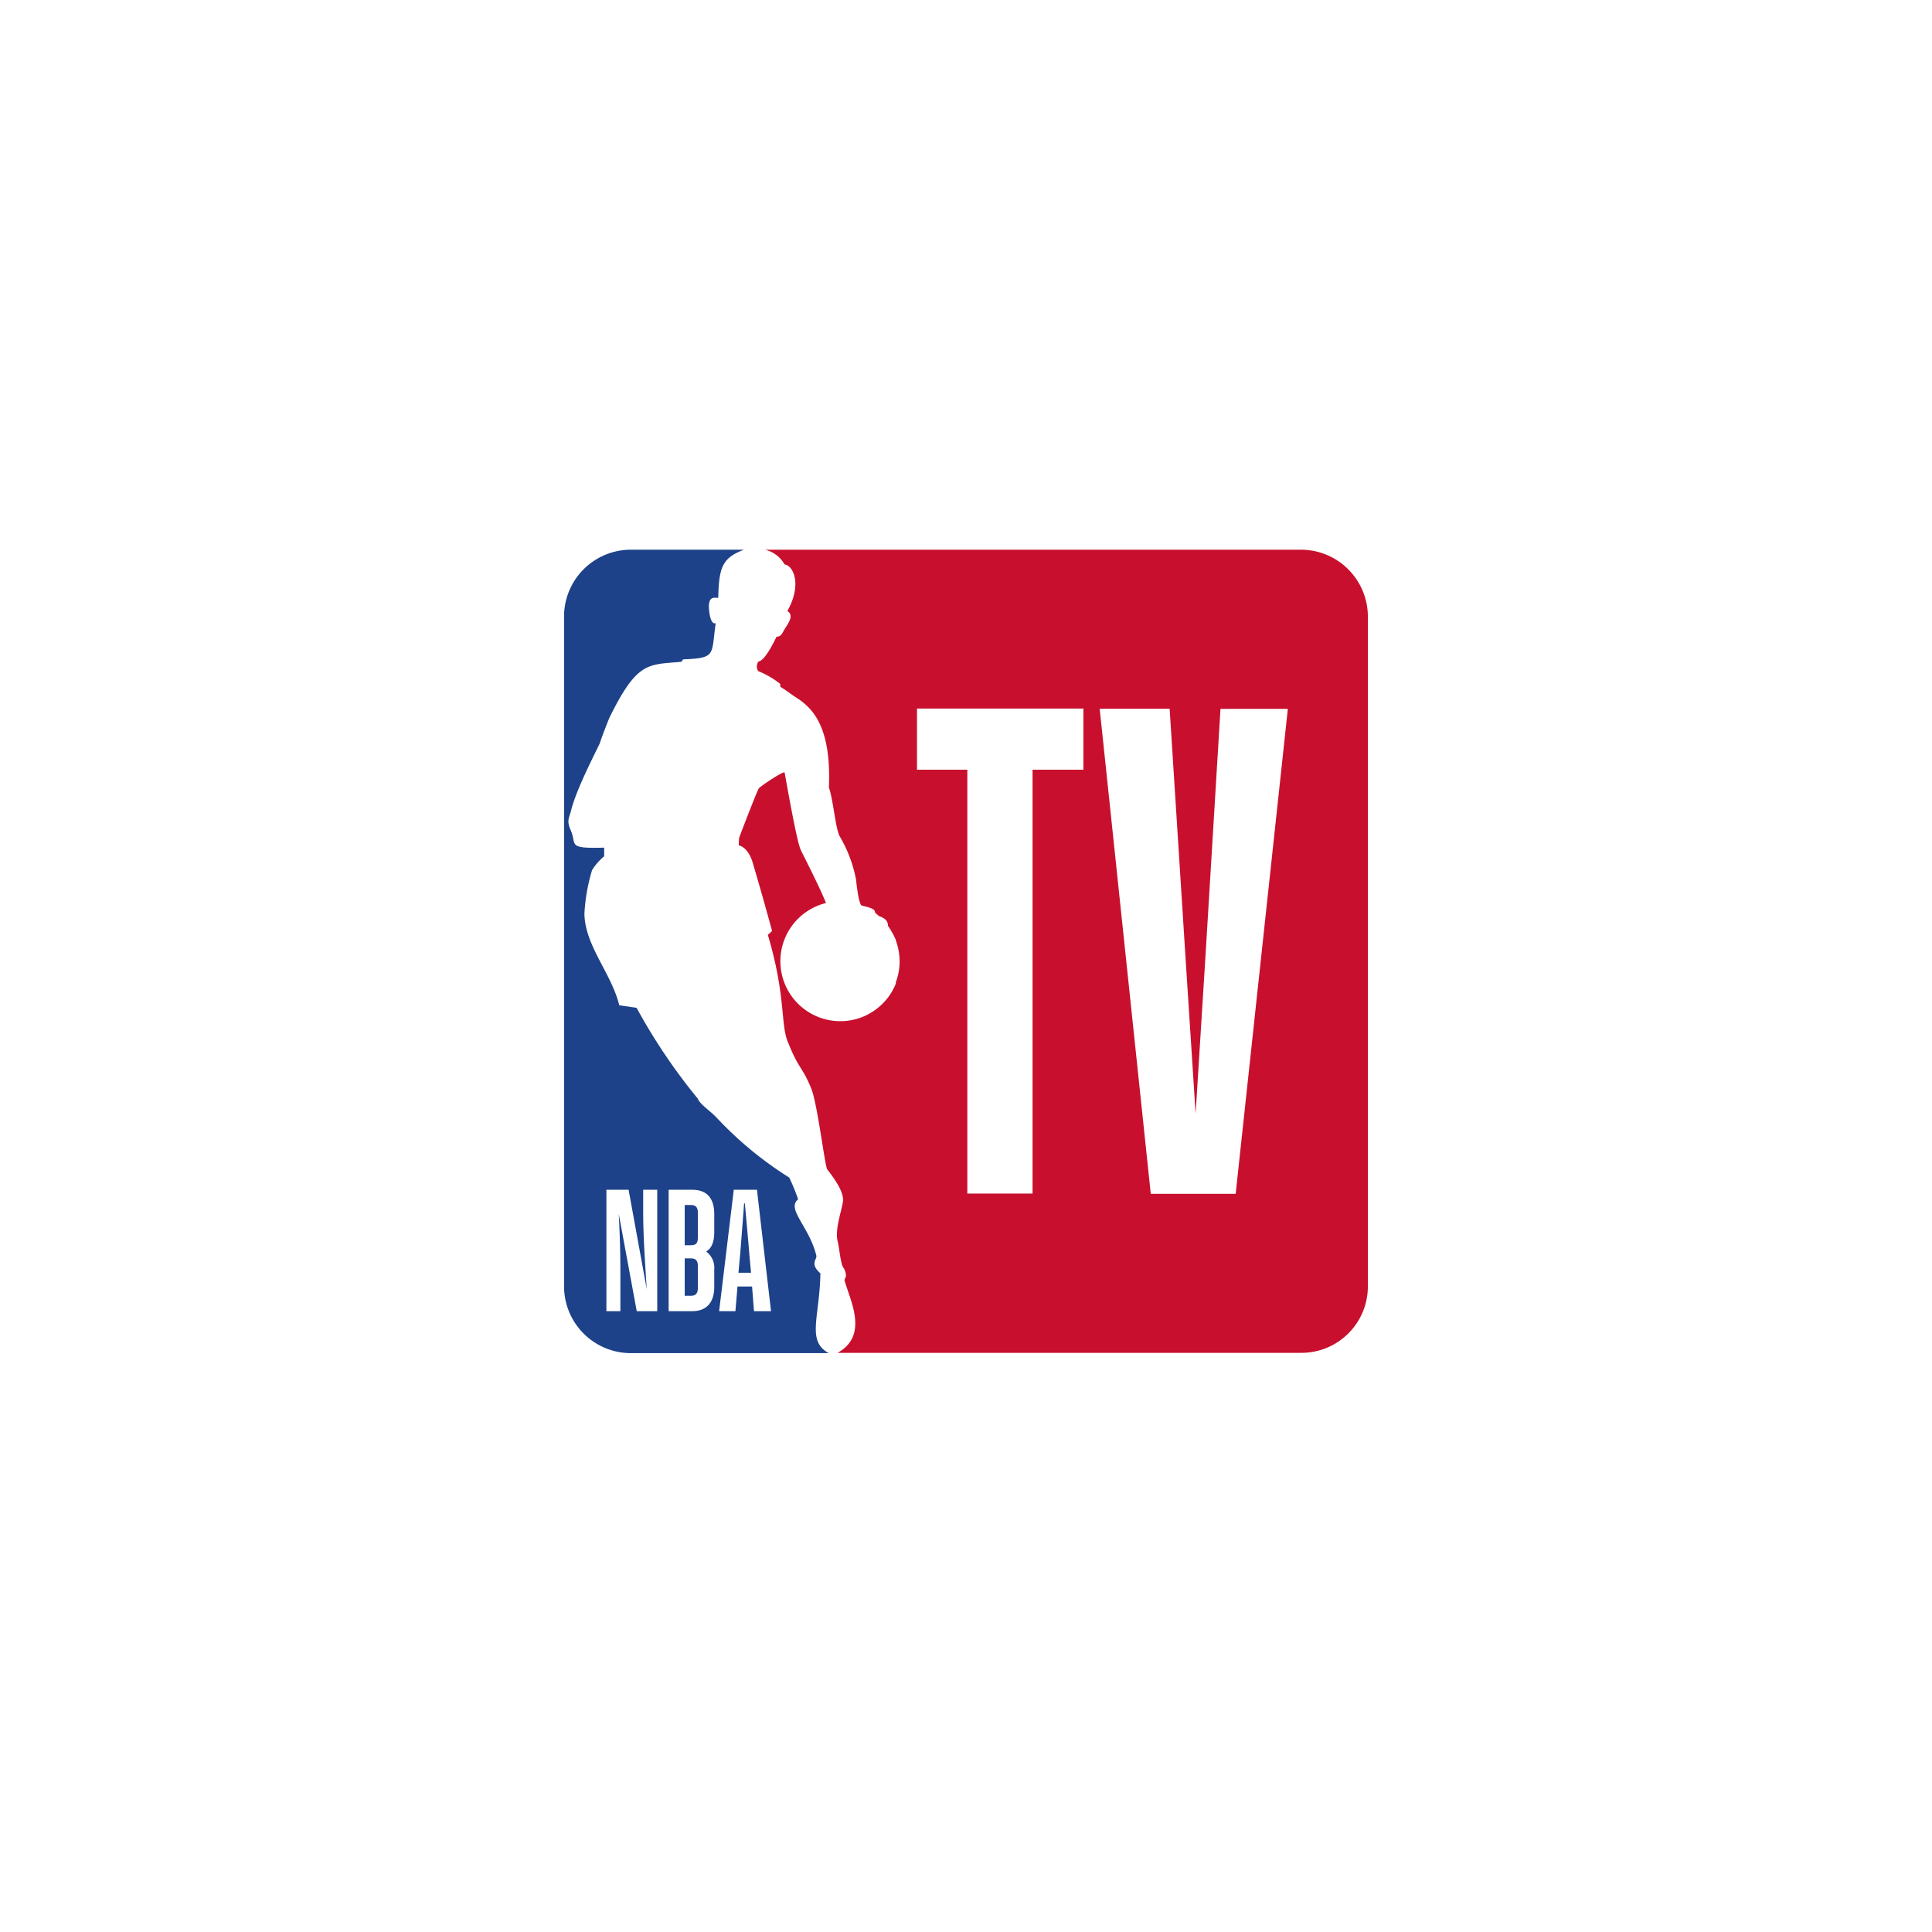
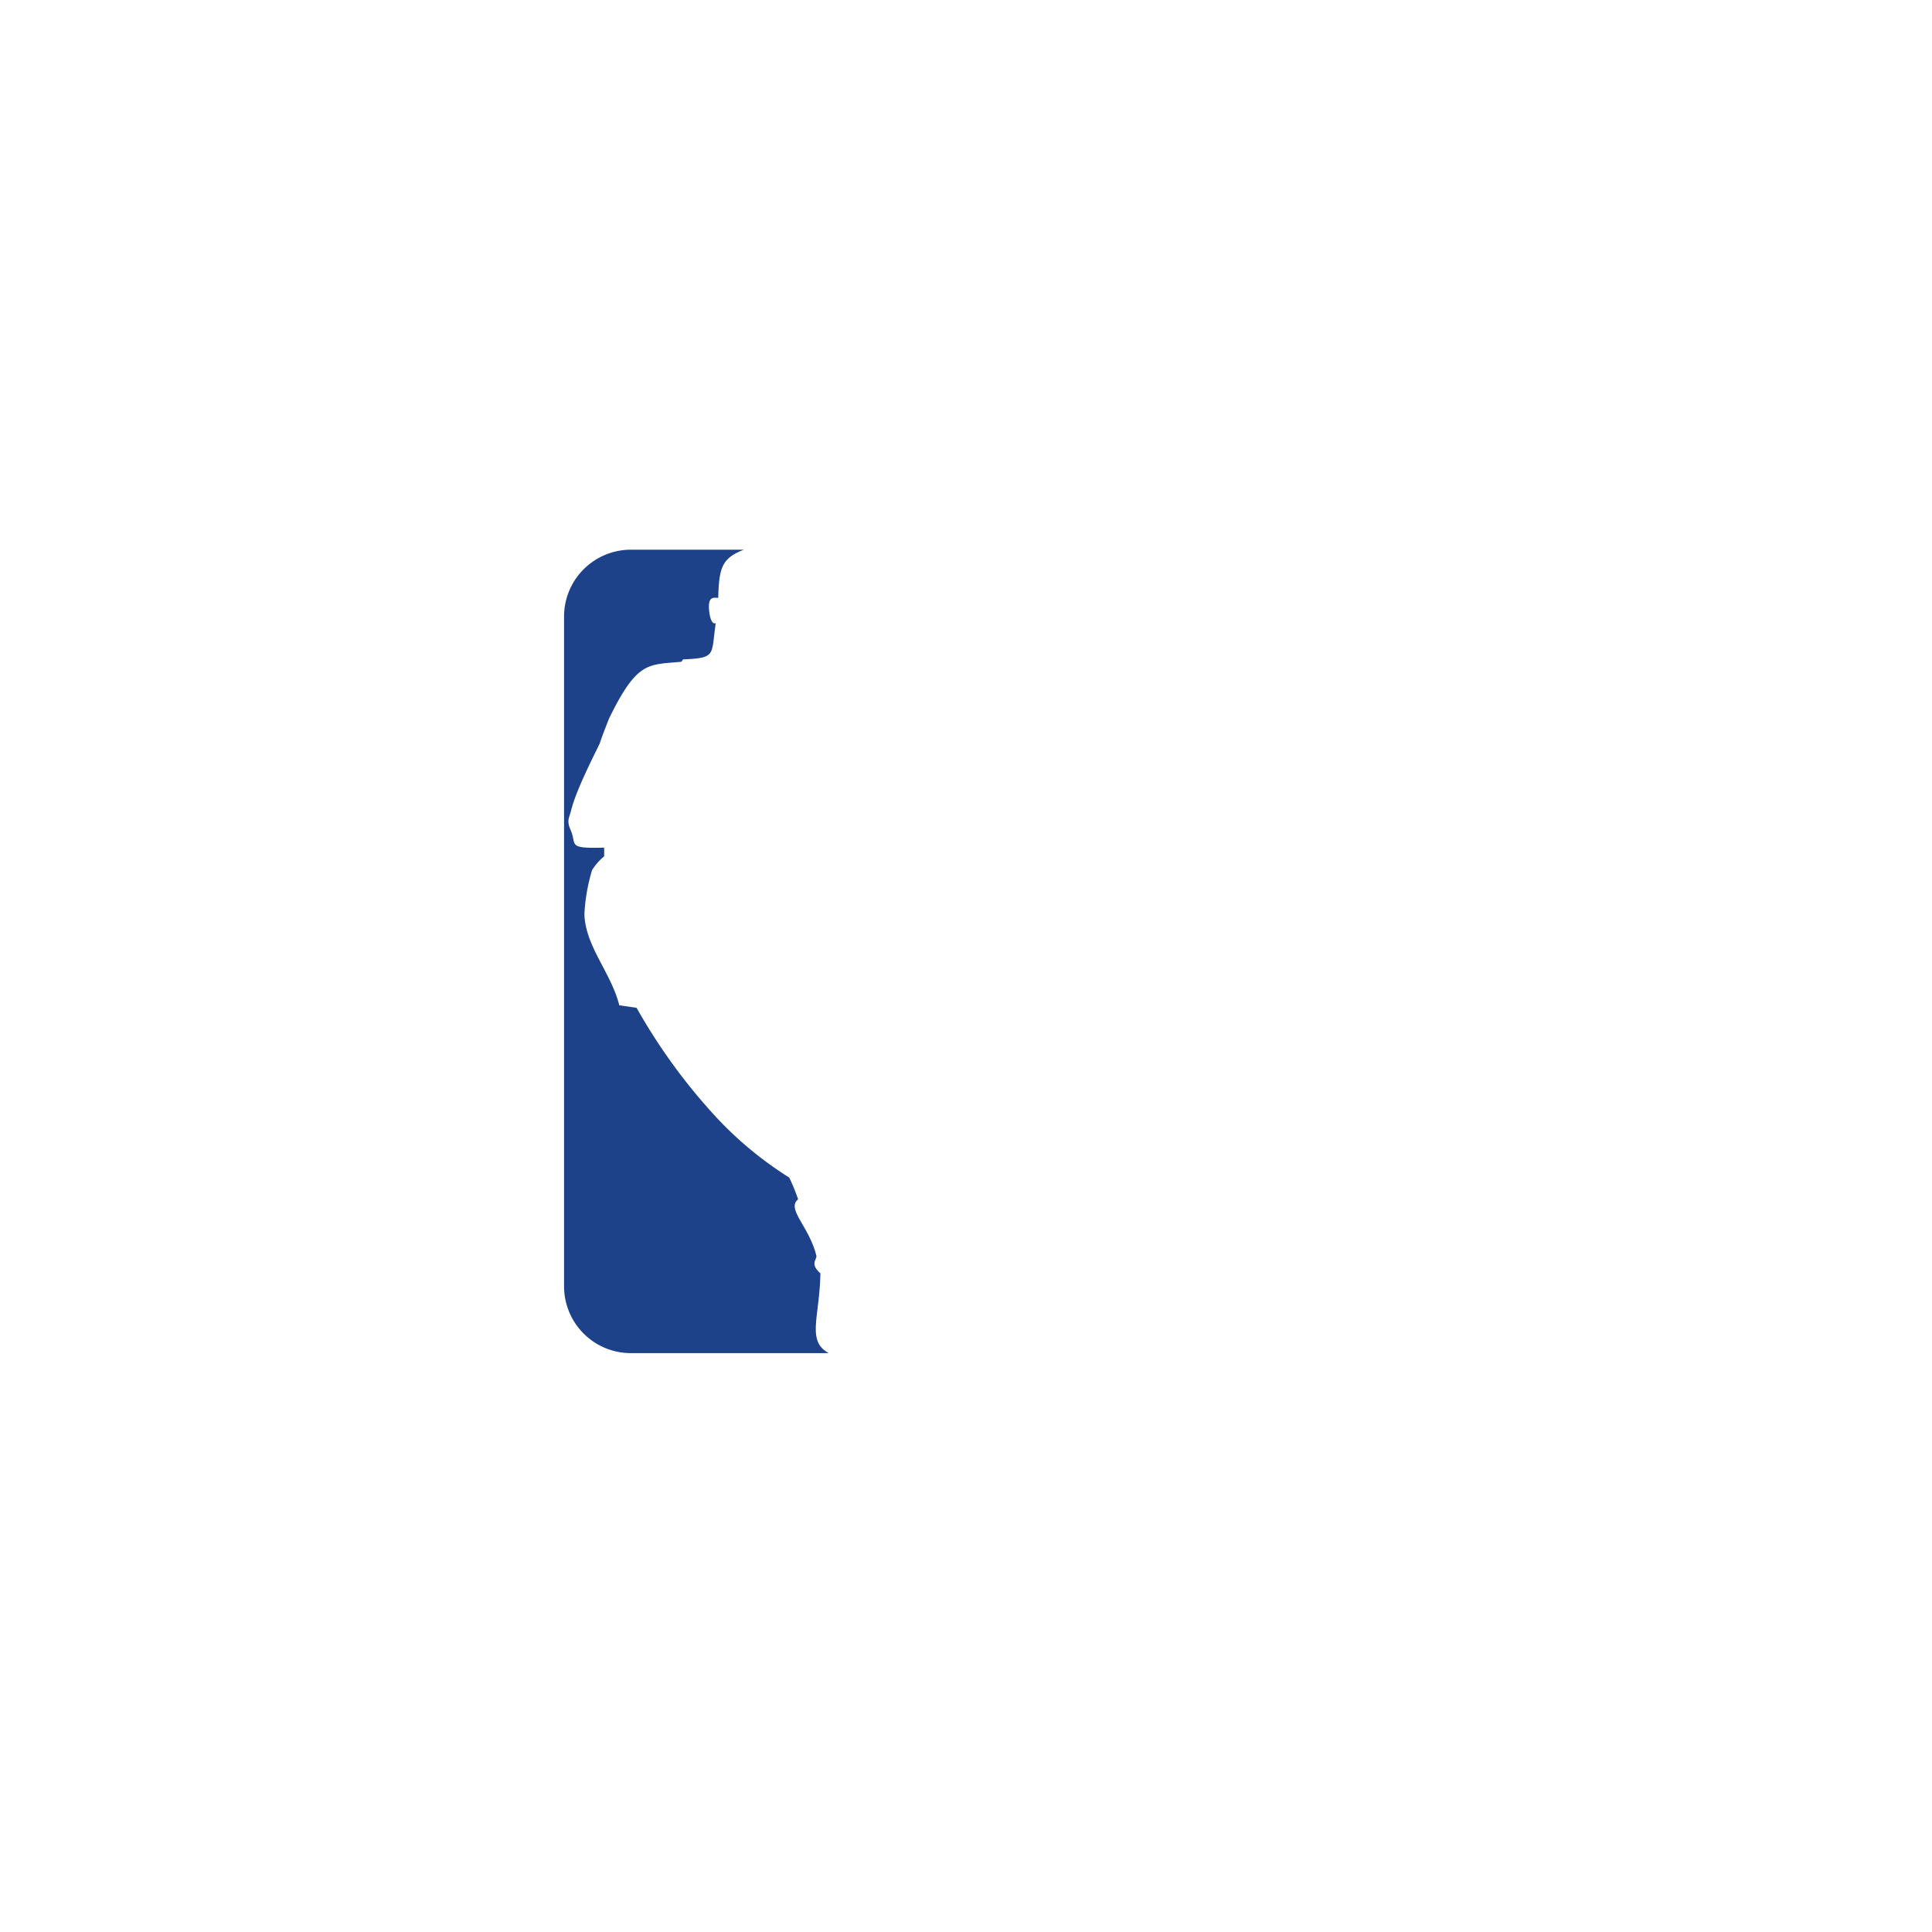
<svg xmlns="http://www.w3.org/2000/svg" viewBox="0 0 261 261">
  <defs>
    <filter id="a" x="0" y="0" width="261" height="261" filterUnits="userSpaceOnUse">
      <feGaussianBlur stdDeviation="7.5" />
    </filter>
  </defs>
  <g filter="url(#a)">
-     <circle cx="108" cy="108" r="108" transform="translate(22.5 20.5)" fill="#fff" />
-   </g>
-   <path d="M175.72 71.45H85.26a11.81 11.81 0 0 0-11.81 11.8v90.47a11.83 11.83 0 0 0 11.8 11.83h90.45a11.86 11.86 0 0 0 11.85-11.83V83.26a11.83 11.83 0 0 0-11.83-11.81Z" fill="#fff" />
-   <path d="M110.83 172.02c-1.45-1.29-.48-1.84-.54-2.36-.95-3.96-4.1-6.34-2.47-7.64a26.31 26.31 0 0 0-1.2-2.94 49.35 49.35 0 0 1-9.76-8.04c-.85-.93-2.32-1.86-2.6-2.63A78.27 78.27 0 0 1 86 136.15l-2.34-.34c-1.07-4.36-4.62-8-4.71-12.36a24.95 24.95 0 0 1 1.03-5.89 7.68 7.68 0 0 1 1.64-1.88v-1.17c-5.11.14-3.65-.37-4.52-2.35-.61-1.37-.17-1.69.04-2.64.7-2.81 2.96-7.15 3.9-9.13.3-.99 1.27-3.39 1.27-3.39 3.8-7.74 5.23-7.17 9.75-7.6l.22-.32c4.53-.2 3.78-.54 4.41-4.9-.65.28-.85-1.36-.85-1.36-.36-2.48.7-2.02 1.19-2.06.1-4.08.51-5.37 3.47-6.5H85.24a9.03 9.03 0 0 0-9.04 9.04v90.46a9.03 9.03 0 0 0 9.04 9.04h26.72c-3.03-1.65-1.23-4.8-1.13-10.78" fill="#1d428a" />
-   <path d="M175.72 74.26h-72.36a4.19 4.19 0 0 1 2.64 2c1.1.1 2.43 2.6.37 6.28.91.62.2 1.53-.45 2.58-.2.33-.4.93-1.01.89-.8 1.64-1.73 3.25-2.44 3.35a1.13 1.13 0 0 0-.04 1.3 11.98 11.98 0 0 1 2.97 1.73l.02.4c.81.47 1.23.85 2.04 1.38 2.18 1.37 4.87 3.8 4.52 12.2.61 1.83.87 5.43 1.44 6.58a18.25 18.25 0 0 1 2.22 5.84s.3 3.1.72 3.51a1.11 1.11 0 0 0 .23.08c1.83.43 1.5.65 1.67.97a4.17 4.17 0 0 1 .45.38c.52.23 1.25.45 1.25 1.36.02.02.02.04.04.04a6.82 6.82 0 0 1 .4.64 9.9 9.9 0 0 1 .62 1.2v.08a8.24 8.24 0 0 1 .51 2.82 7.8 7.8 0 0 1-.51 2.81v.2a8.02 8.02 0 0 1-3.63 4.08l-.18.1c-.1.04-.17.1-.27.14a8.1 8.1 0 1 1-5.35-15.21c-.95-2.34-2.85-6-3.43-7.21-.55-1.23-1.88-8.88-2.16-10.4-.06-.34-3.47 1.98-3.48 2.12-.2.2-2.56 6.36-2.66 6.67-.04.22-.06 1.03-.06 1.03s1.15.14 1.83 2.16a409.8 409.8 0 0 1 2.67 9.4 7.35 7.35 0 0 1-.57.53c2.53 8.51 1.64 12.18 2.79 14.68 1.42 3.52 1.82 3.05 3.05 6.02.89 2.16 1.86 10.63 2.2 11.01 1.37 1.74 2.12 3.11 2.12 4.08 0 1-1.17 3.9-.73 5.6.25 1 .4 3.26.85 3.67 0 0 .43.84.22 1.21-.06.14-.18.32-.12.48.75 2.65 3.17 7.19-.72 9.58l-.23.14h62.65a8.98 8.98 0 0 0 8.98-8.97V83.26a9.05 9.05 0 0 0-9.06-9Z" fill="#c8102e" />
-   <path d="M173.98 95.76h-9.1l-2 32.94-1.36 21.75-1.39-21.48-2.12-33.22h-9.45l6.9 65.53h11.47Zm-50.1 8.22h6.8v57.26h8.81v-57.26h6.87v-8.26h-22.48Zm-33.55 73.15v-16.4h3.19c1.84 0 2.97 1 2.97 3.29v2.43c0 1.5-.46 2.26-1.1 2.62a2.7 2.7 0 0 1 1.1 2.42v2.37c0 2.26-1.21 3.27-2.97 3.27ZM92.5 170v5.05h.83c.75 0 .95-.4.95-1.17v-2.77c0-.81-.26-1.11-.97-1.11Zm0-7.21v5.43h.8c.78 0 .98-.28.98-1.17v-3.15c0-.76-.24-1.11-.95-1.11Zm9.1 11.01h-1.97l-.28 3.33h-2.2l1.98-16.4h3.13l1.9 16.4h-2.3Zm-.96-11.23h-.12c-.14 1.98-.42 5.45-.5 6.54l-.26 2.83h1.7l-.26-2.83c-.08-1.13-.4-4.54-.57-6.54m-16.81 14.56h-1.9v-16.4h3l2.45 13.43c-.2-3.2-.48-7.09-.48-10.4v-3.03h1.9v16.4h-2.77L83.59 164c.16 3.03.22 5.45.22 7.96v5.17Z" fill="#fff" />
+     </g>
+   <path d="M110.83 172.02c-1.45-1.29-.48-1.84-.54-2.36-.95-3.96-4.1-6.34-2.47-7.64a26.31 26.31 0 0 0-1.2-2.94 49.35 49.35 0 0 1-9.76-8.04A78.27 78.27 0 0 1 86 136.15l-2.34-.34c-1.07-4.36-4.62-8-4.71-12.36a24.95 24.95 0 0 1 1.03-5.89 7.68 7.68 0 0 1 1.64-1.88v-1.17c-5.11.14-3.65-.37-4.52-2.35-.61-1.37-.17-1.69.04-2.64.7-2.81 2.96-7.15 3.9-9.13.3-.99 1.27-3.39 1.27-3.39 3.8-7.74 5.23-7.17 9.75-7.6l.22-.32c4.53-.2 3.78-.54 4.41-4.9-.65.28-.85-1.36-.85-1.36-.36-2.48.7-2.02 1.19-2.06.1-4.08.51-5.37 3.47-6.5H85.24a9.03 9.03 0 0 0-9.04 9.04v90.46a9.03 9.03 0 0 0 9.04 9.04h26.72c-3.03-1.65-1.23-4.8-1.13-10.78" fill="#1d428a" />
</svg>